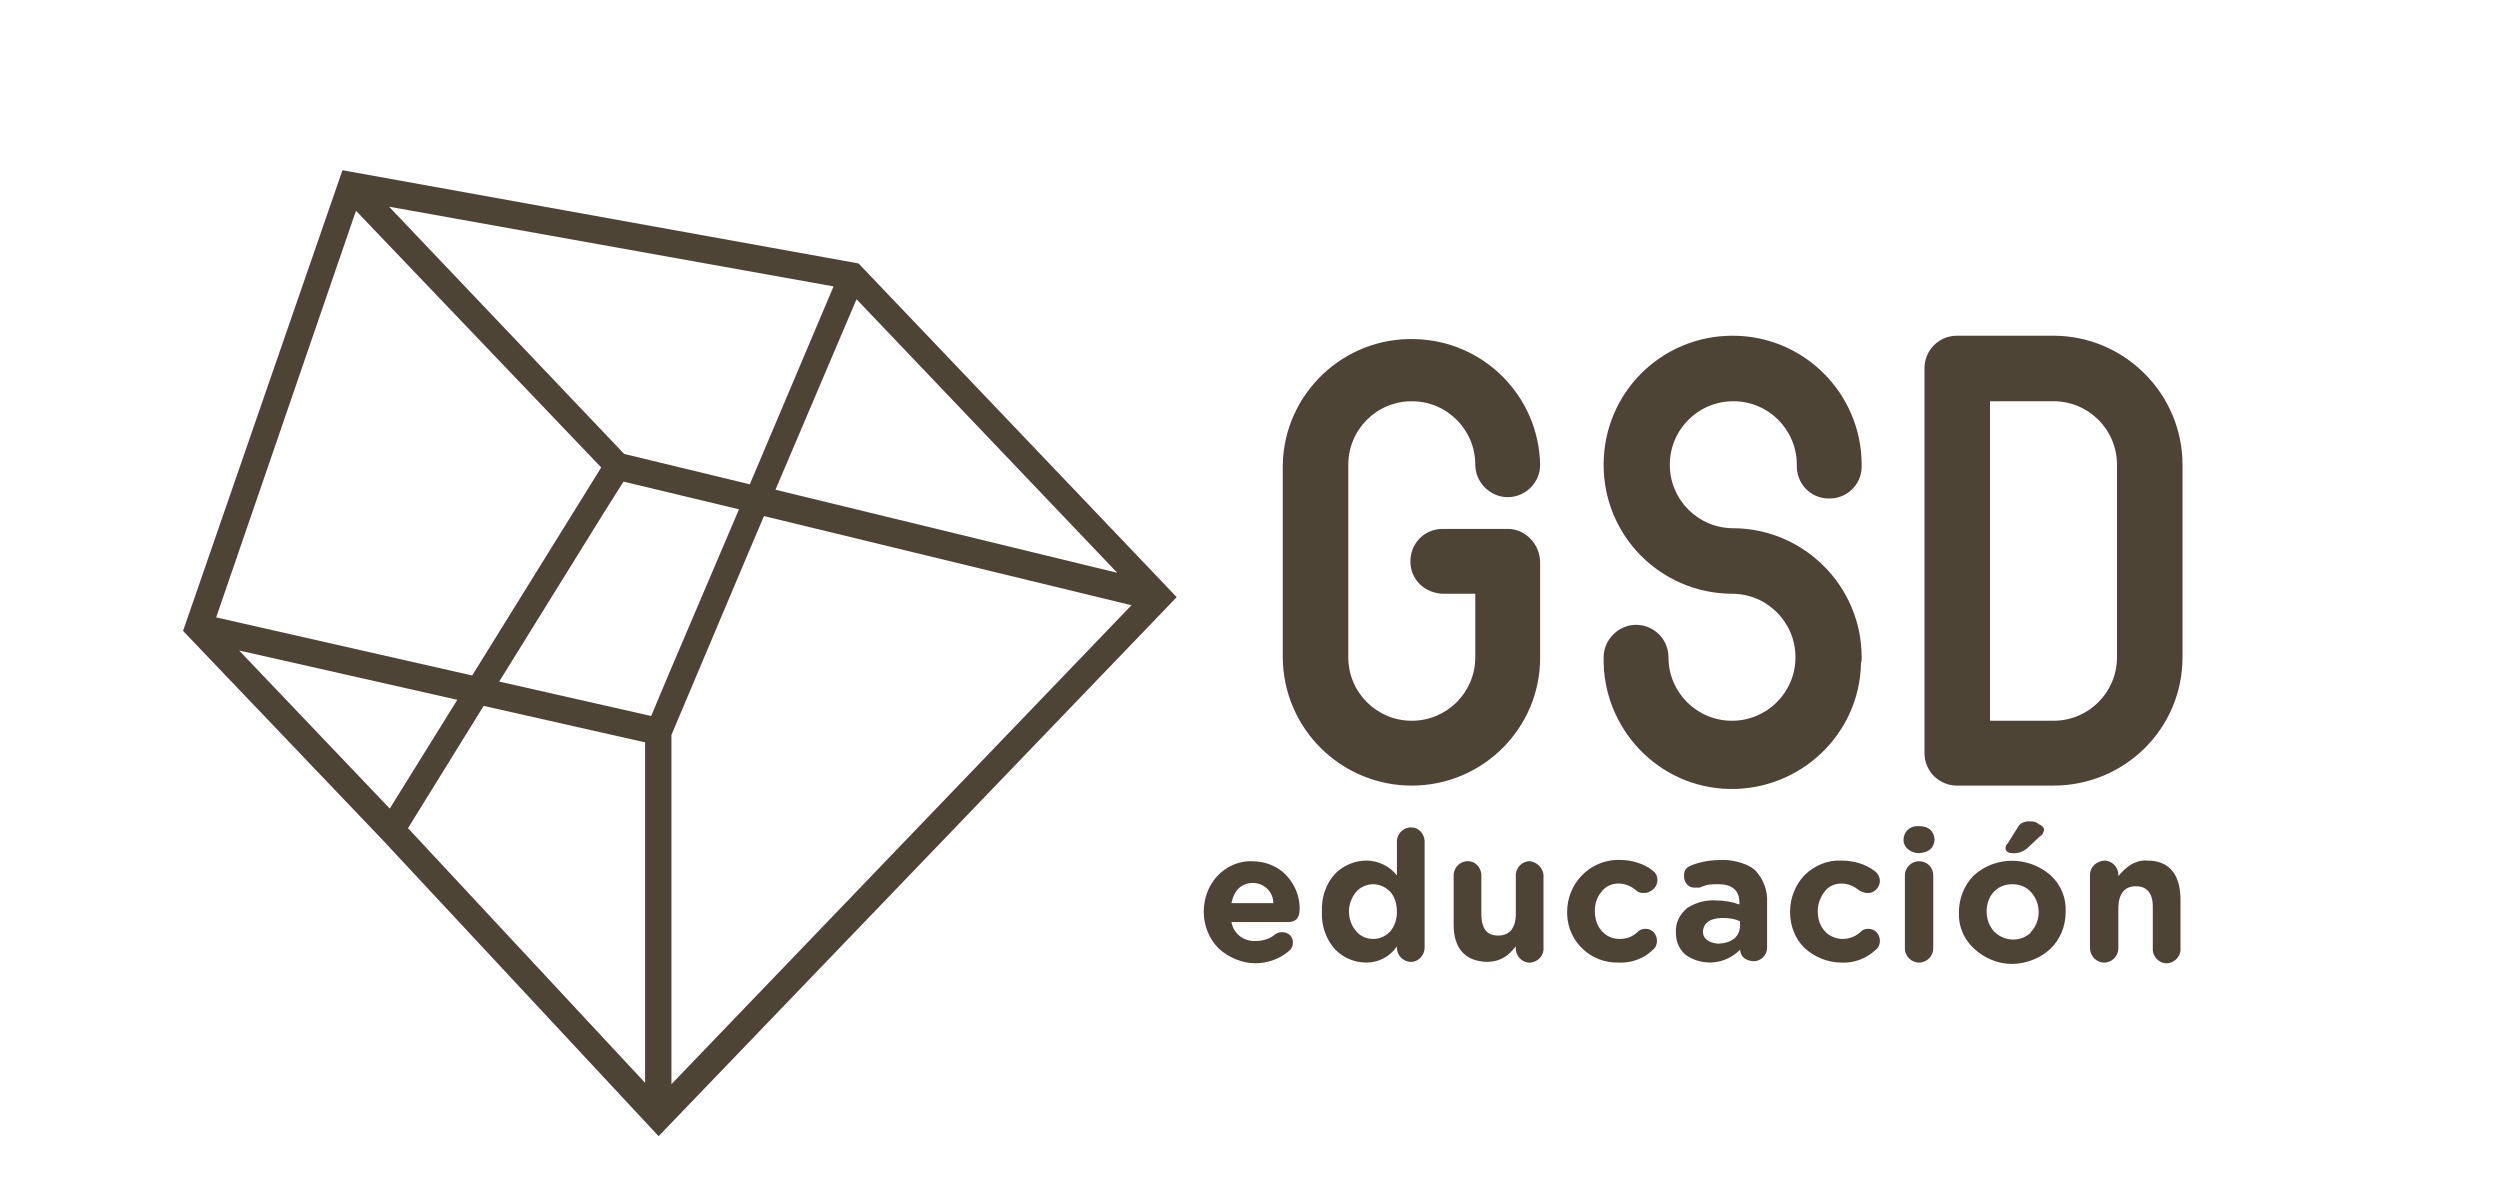
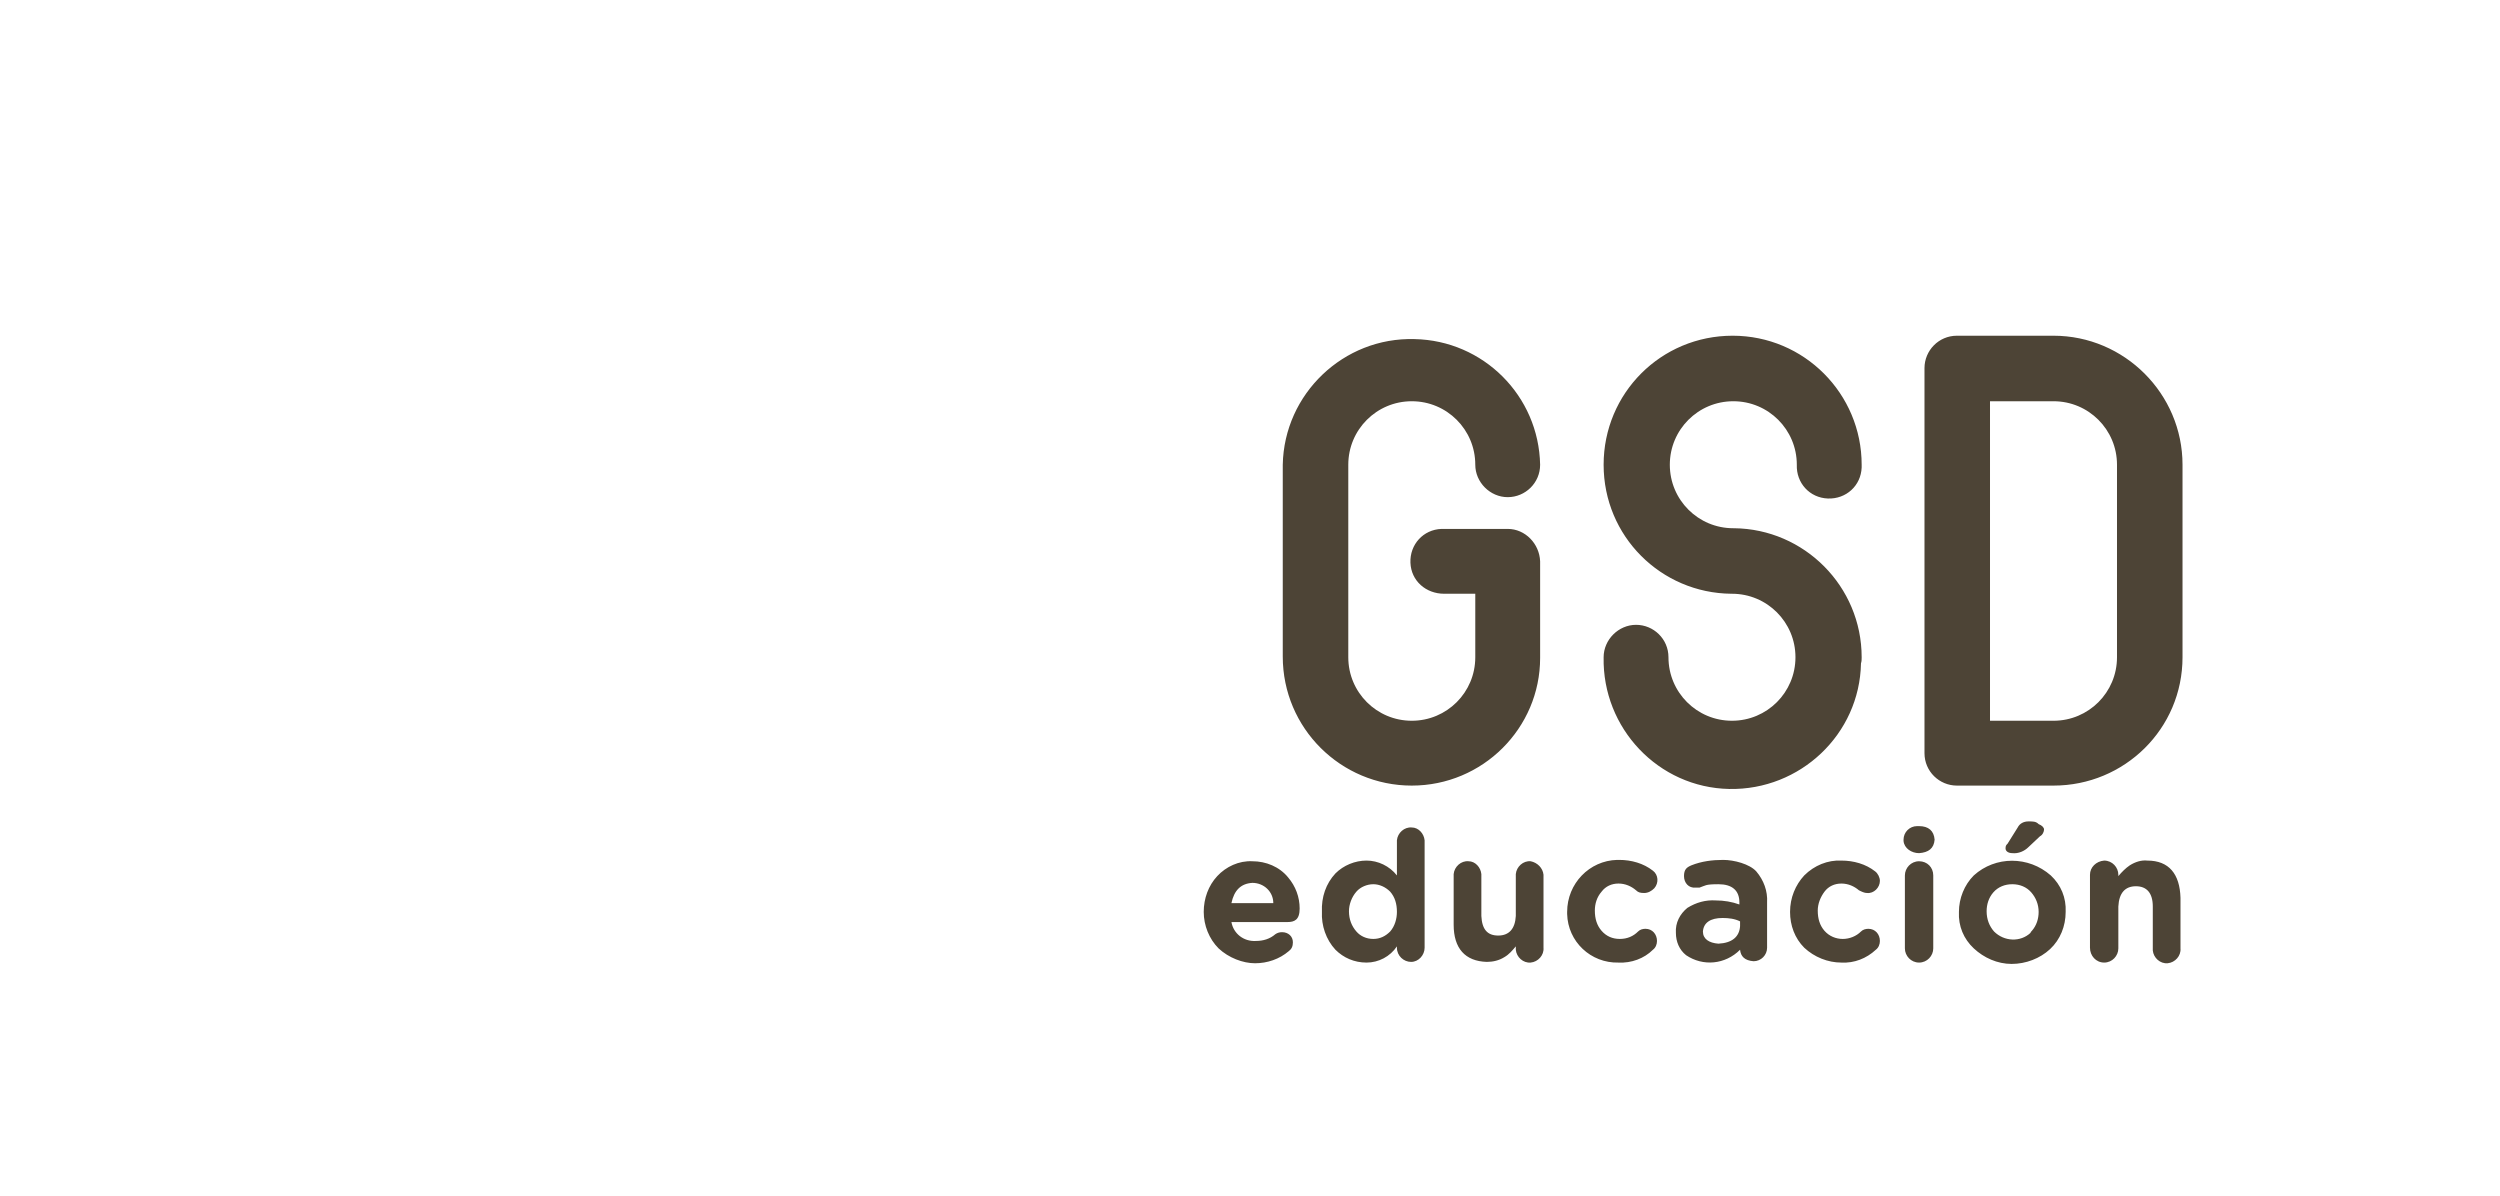
<svg xmlns="http://www.w3.org/2000/svg" id="Capa_1" version="1.1" viewBox="0 0 370.1 177.1">
  <defs>
    <style>
      .st0 {
        fill-rule: evenodd;
      }

      .st0, .st1 {
        fill: #4d4436;
      }
    </style>
  </defs>
  <g id="illus">
    <path class="st1" d="M209,116.3c-10.5,0-19.1-8.5-19.1-19.1v-28.4c.2-10.5,9-18.9,19.5-18.6,10.2.2,18.4,8.4,18.6,18.6,0,2.7-2.2,4.8-4.8,4.8s-4.8-2.2-4.8-4.8h0c0-5.2-4.2-9.4-9.4-9.4s-9.4,4.2-9.4,9.4v28.5c0,5.2,4.2,9.4,9.4,9.4s9.4-4.2,9.4-9.4v-9.4h-4.6c-2.7,0-4.9-1.9-5-4.6s1.9-4.9,4.6-5h9.8c2.6,0,4.7,2.2,4.8,4.8v14.3c0,10.4-8.5,18.9-19,18.9M275.6,97.3c0-10.5-8.5-19-18.9-19.1h-.1c-5.2,0-9.4-4.2-9.4-9.4s4.2-9.4,9.4-9.4,9.4,4.2,9.4,9.4c-.1,2.7,1.9,4.9,4.6,5s4.9-1.9,5-4.6v-.4c0-10.5-8.5-19.1-19.1-19.1s-19.1,8.5-19.1,19.1,8.5,19,18.9,19.1h.1c5.2,0,9.4,4.2,9.4,9.4s-4.2,9.4-9.4,9.4-9.4-4.2-9.4-9.4h0c0-2.7-2.2-4.8-4.8-4.8s-4.8,2.2-4.8,4.8c-.2,10.5,8.1,19.3,18.6,19.5s19.3-8.1,19.5-18.6c.1-.3.1-.6.1-.9M323.1,97.3v-28.5c0-10.5-8.6-19.1-19.1-19.1h-14.3c-2.7,0-4.8,2.2-4.8,4.8v57c0,2.7,2.2,4.8,4.8,4.8h14.3c10.5,0,19.1-8.4,19.1-19h0M294.6,59.4h9.4c5.2,0,9.4,4.2,9.4,9.4v28.5c0,5.2-4.2,9.4-9.4,9.4h-9.4v-47.3ZM180.4,140.4c-1.4-1.4-2.2-3.4-2.2-5.4h0c0-2,.7-3.9,2-5.3,1.3-1.4,3.2-2.3,5.2-2.2,2,0,4,.8,5.3,2.4,1.1,1.3,1.7,2.9,1.7,4.6s-.8,2-1.8,2h-8.3c.3,1.7,1.8,2.9,3.6,2.8,1.1,0,2.1-.3,2.9-1,.3-.2.6-.3,1-.3.9,0,1.6.6,1.6,1.5h0c0,.6-.2,1-.6,1.3-1.4,1.2-3.2,1.8-5,1.8s-3.9-.8-5.4-2.2h0ZM182.3,133.7h6.2c0-1.7-1.4-3-3.1-3-1.7.1-2.7,1.1-3.1,3h0ZM210.9,140.3c0,1.1-.9,2.1-2,2.1h0c-1.1,0-2.1-.9-2.1-2.1v-.2c-1,1.5-2.7,2.4-4.5,2.4s-3.4-.7-4.6-1.9c-1.4-1.5-2.1-3.6-2-5.6h0c-.1-2.2.6-4.2,2-5.7,1.2-1.2,2.9-1.9,4.6-1.9s3.4.8,4.5,2.2v-5.2c.1-1.1,1.1-2,2.2-1.9,1,0,1.8.9,1.9,1.9v15.9h0ZM203.3,130.9c-.9,0-1.9.4-2.5,1.1-.7.8-1.1,1.9-1.1,2.9h0c0,1.2.4,2.2,1.1,3,.6.7,1.5,1.1,2.5,1.1s1.8-.4,2.5-1.1c.7-.8,1-1.9,1-2.9h0c0-1.2-.3-2.2-1-3-.7-.7-1.6-1.1-2.5-1.1h0ZM228.5,129.5v10.8c.1,1.1-.8,2.1-1.9,2.2s-2.1-.8-2.2-1.9v-.5c-.5.6-1,1.2-1.7,1.6-.8.5-1.7.7-2.6.7-3.2-.1-4.9-2-4.9-5.5v-7.5c.1-1.1,1.1-2,2.2-1.9,1,0,1.8.9,1.9,1.9v6.2c.1,2,.9,2.9,2.5,2.9s2.5-1,2.6-2.9v-6.2c.1-1.1,1.1-2,2.2-1.9,1,.2,1.8,1,1.9,2h0ZM239.6,142.5c-4.1.1-7.5-3.1-7.6-7.2v-.3h0c0-4.2,3.3-7.6,7.4-7.7h.3c1.8,0,3.6.5,5,1.6.8.6.9,1.8.2,2.6-.4.4-.9.7-1.5.7s-.9-.1-1.2-.4c-.7-.6-1.6-1-2.6-1s-1.9.4-2.5,1.2c-.7.8-1,1.8-1,2.8h0c0,1.2.3,2.2,1,3s1.6,1.2,2.7,1.2,2-.4,2.7-1.1c.3-.3.7-.4,1.1-.4,1,0,1.7.8,1.7,1.8h0c0,.5-.2,1-.6,1.3-1.3,1.3-3.2,2-5.1,1.9h0ZM249.6,141.4c-1-.8-1.5-2-1.5-3.3h0c-.1-1.5.6-2.8,1.7-3.7,1.3-.8,2.7-1.2,4.2-1.1,1.2,0,2.4.2,3.5.6v-.3c0-1.8-1.1-2.7-3.1-2.7s-1.9.2-2.8.5h-.6c-1,.1-1.7-.7-1.7-1.7s.4-1.3,1.1-1.6c1.5-.6,3.1-.8,4.7-.8s3.9.6,4.9,1.7c1.1,1.3,1.7,2.9,1.6,4.6v6.7c0,1.1-.9,2-2,2-1.3-.1-1.9-.7-2-1.7h0c-2.2,2.2-5.5,2.5-8,.8h0ZM254.4,139.7c2-.1,3.1-1,3.2-2.6v-.7c-.8-.4-1.7-.5-2.6-.5-1.8,0-2.8.7-2.9,2h0c0,1.1.9,1.7,2.3,1.8h0ZM272.6,142.5c-2,0-4-.8-5.5-2.2-1.4-1.4-2.1-3.3-2.1-5.3h0c0-2.1.8-4,2.1-5.4,1.5-1.5,3.5-2.3,5.5-2.2,1.8,0,3.6.5,5,1.6.4.3.7.9.7,1.4,0,1-.9,1.9-1.9,1.8-.4,0-.8-.2-1.2-.4-.7-.6-1.6-1-2.6-1s-1.9.4-2.5,1.2-1,1.8-1,2.8h0c0,1.2.3,2.2,1,3s1.7,1.2,2.7,1.2,2-.4,2.7-1.1c.3-.3.7-.4,1.1-.4,1,0,1.7.8,1.7,1.8h0c0,.5-.2,1-.6,1.3-1.4,1.3-3.2,2-5.1,1.9h0ZM281.8,124.3c0-1.1.9-2,2-2h.3c1.4,0,2.2.7,2.3,2h0c-.1,1.3-.9,1.9-2.3,2-1.1,0-2.2-.7-2.3-1.8v-.2ZM282,140.4v-10.8c0-1.1.9-2.1,2.1-2.1s2.1.9,2.1,2.1v10.8c0,1.1-.9,2.1-2.1,2.1s-2.1-1-2.1-2.1h0ZM292.2,140.4c-1.5-1.4-2.3-3.3-2.2-5.4h0c0-2,.8-4,2.2-5.4,3.2-2.9,8.1-2.9,11.4,0,1.5,1.4,2.3,3.3,2.2,5.4h0c0,2.1-.8,4.1-2.3,5.5s-3.6,2.2-5.7,2.2-4.1-.9-5.6-2.3h0ZM300.8,137.8c.7-.8,1-1.8,1-2.8h0c0-1.1-.4-2.1-1.1-2.9-.7-.8-1.7-1.2-2.8-1.2s-2.1.4-2.8,1.2c-.7.8-1,1.8-1,2.8h0c0,1.2.4,2.2,1.1,3,1.5,1.5,3.9,1.6,5.4.2,0-.1.1-.2.2-.3h0ZM297.9,126.3c-.6,0-1-.3-1-.7s.1-.5.3-.7l1.5-2.4c.3-.6.9-.9,1.6-.9s1.1,0,1.5.4c.5.2.8.5.8.8s-.2.8-.6,1l-1.7,1.6c-.6.6-1.5,1-2.4.9h0ZM309.4,140.3v-10.8c0-1.1.9-2,2.1-2.1,1.2,0,2.1,1,2.1,2.1v.2c.5-.6,1.1-1.2,1.7-1.6.8-.5,1.7-.8,2.6-.7,3.2,0,4.8,2,4.9,5.5v7.5c.1,1.1-.8,2.1-1.9,2.2-1.1.1-2.1-.8-2.2-1.9v-6.5c0-2-.9-3-2.5-3s-2.5,1-2.6,3v6.2c0,1.1-.9,2.1-2.1,2.1s-2.1-1-2.1-2.2h0Z" />
-     <path class="st0" d="M99,99.8l-2.6,6.2-22.5-5.1,15.5-25,2.9-4.6,17.1,4.1-10.4,24.4M99.4,108.8l11.4-27,2.3-5.4,54.4,13.2-68.1,70.9v-51.7M165.4,84.8l-50.6-12.3,12-28.2,38.6,40.5M123.4,42.4l-12.4,29.3-18.6-4.5L57.6,30.6l65.8,11.8M52.7,31.2l36.3,38-2.6,4.2-16.5,26.6-37.9-8.6,20.7-60.2M35.4,96.3l32.3,7.3-10,16.1-22.3-23.4M60.4,122.6l11.2-18.1,23.9,5.4v50.4l-35.1-37.7M97.5,168.2l76.7-79.8-47.1-49.4-76.4-13.8-23.6,68.2,29.5,30.9,40.9,43.9" />
  </g>
</svg>